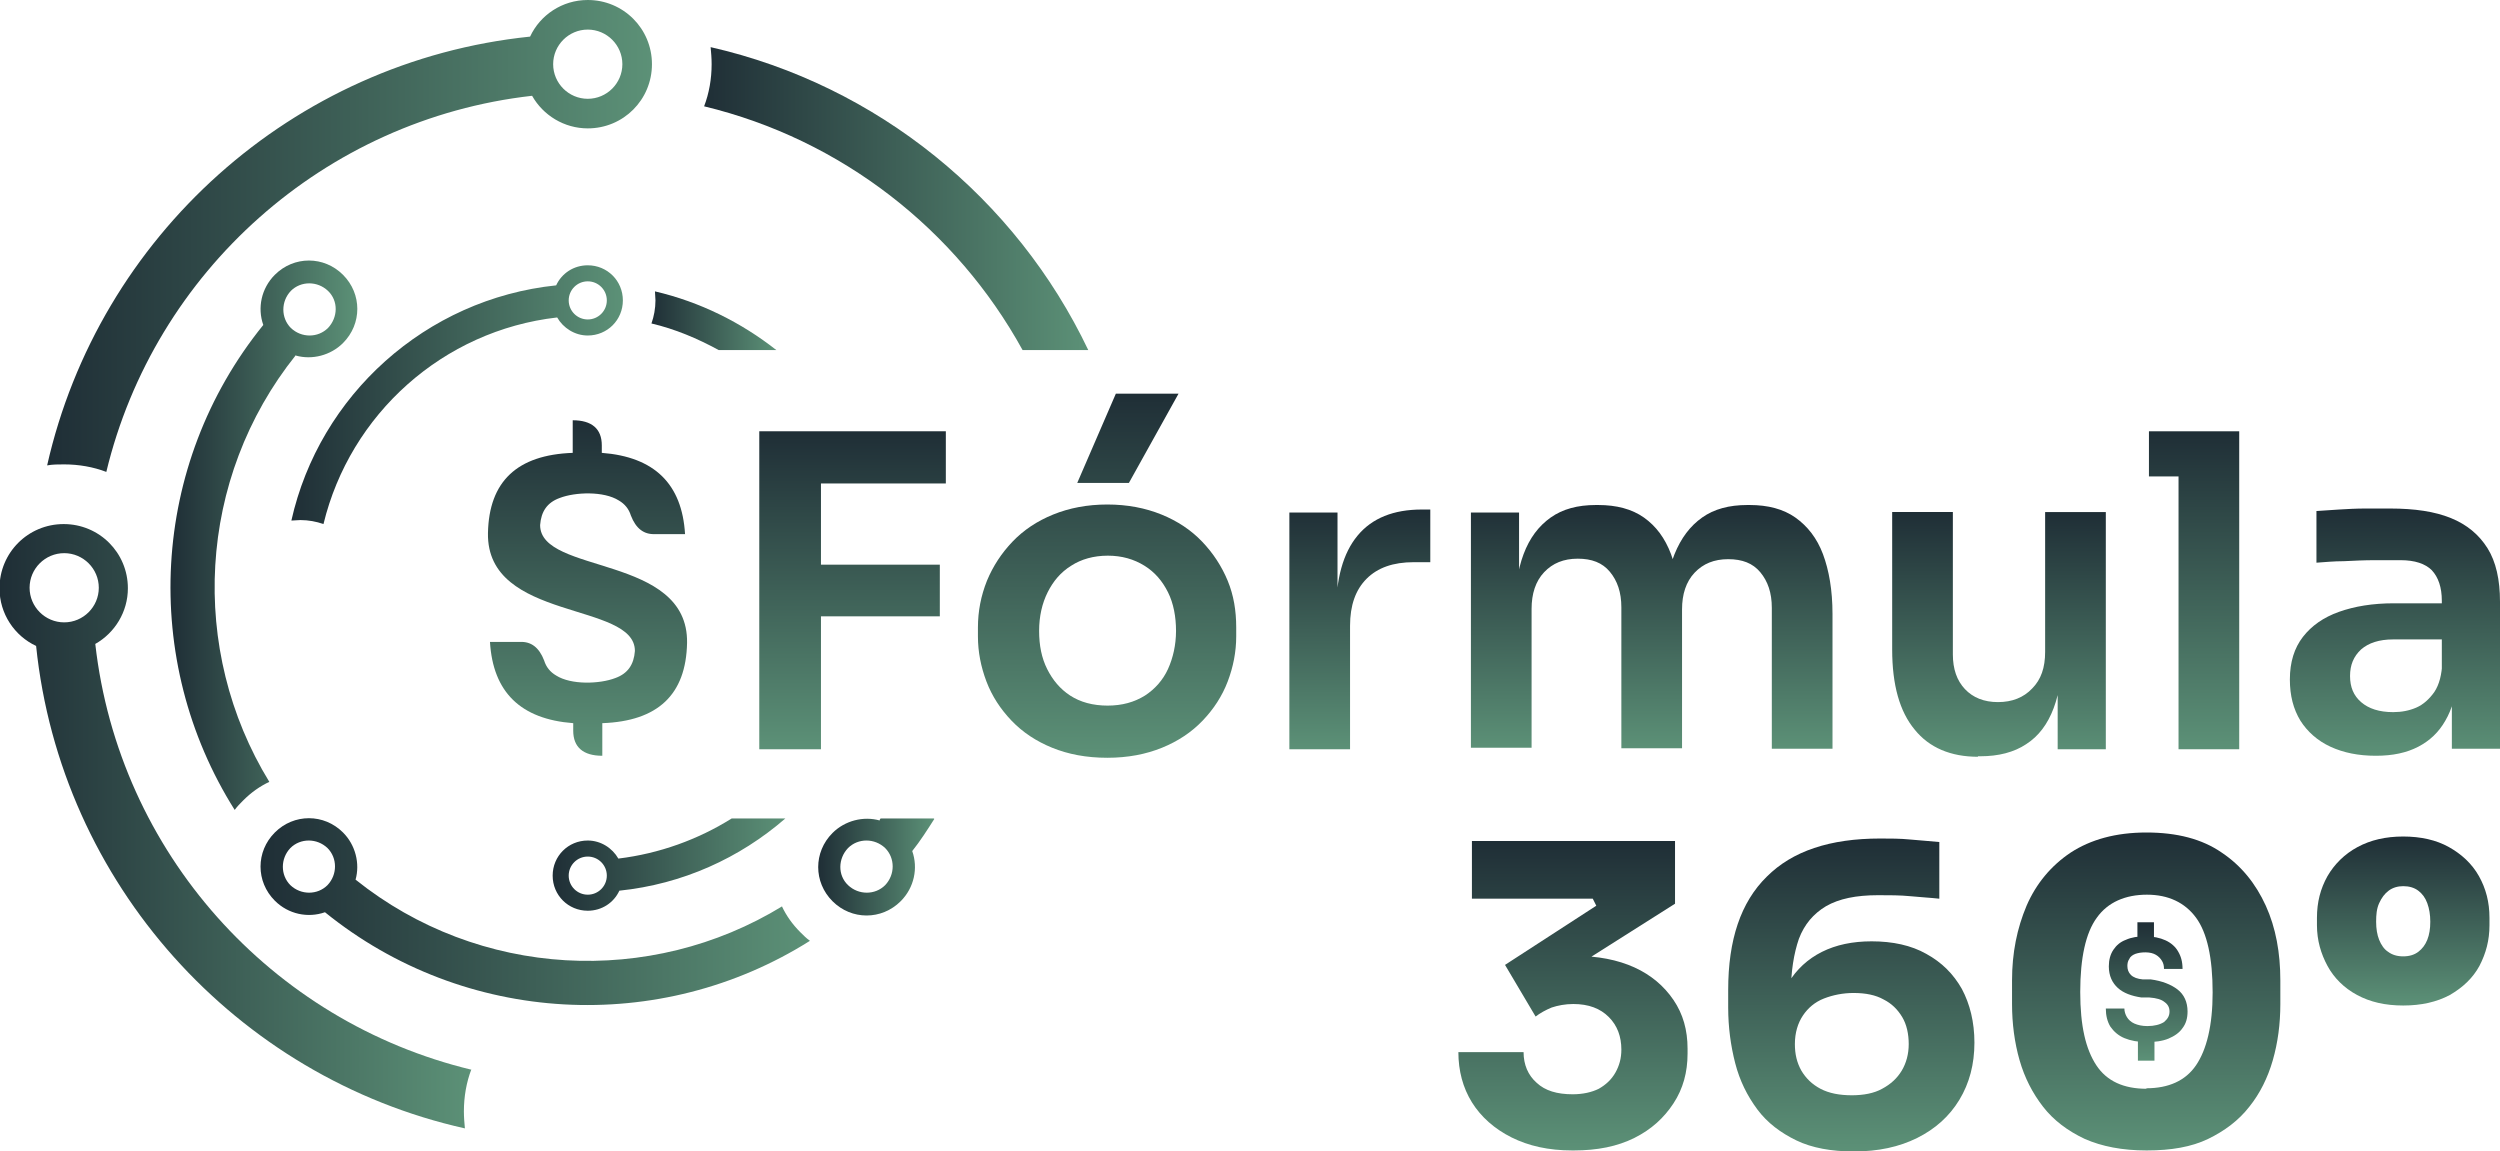
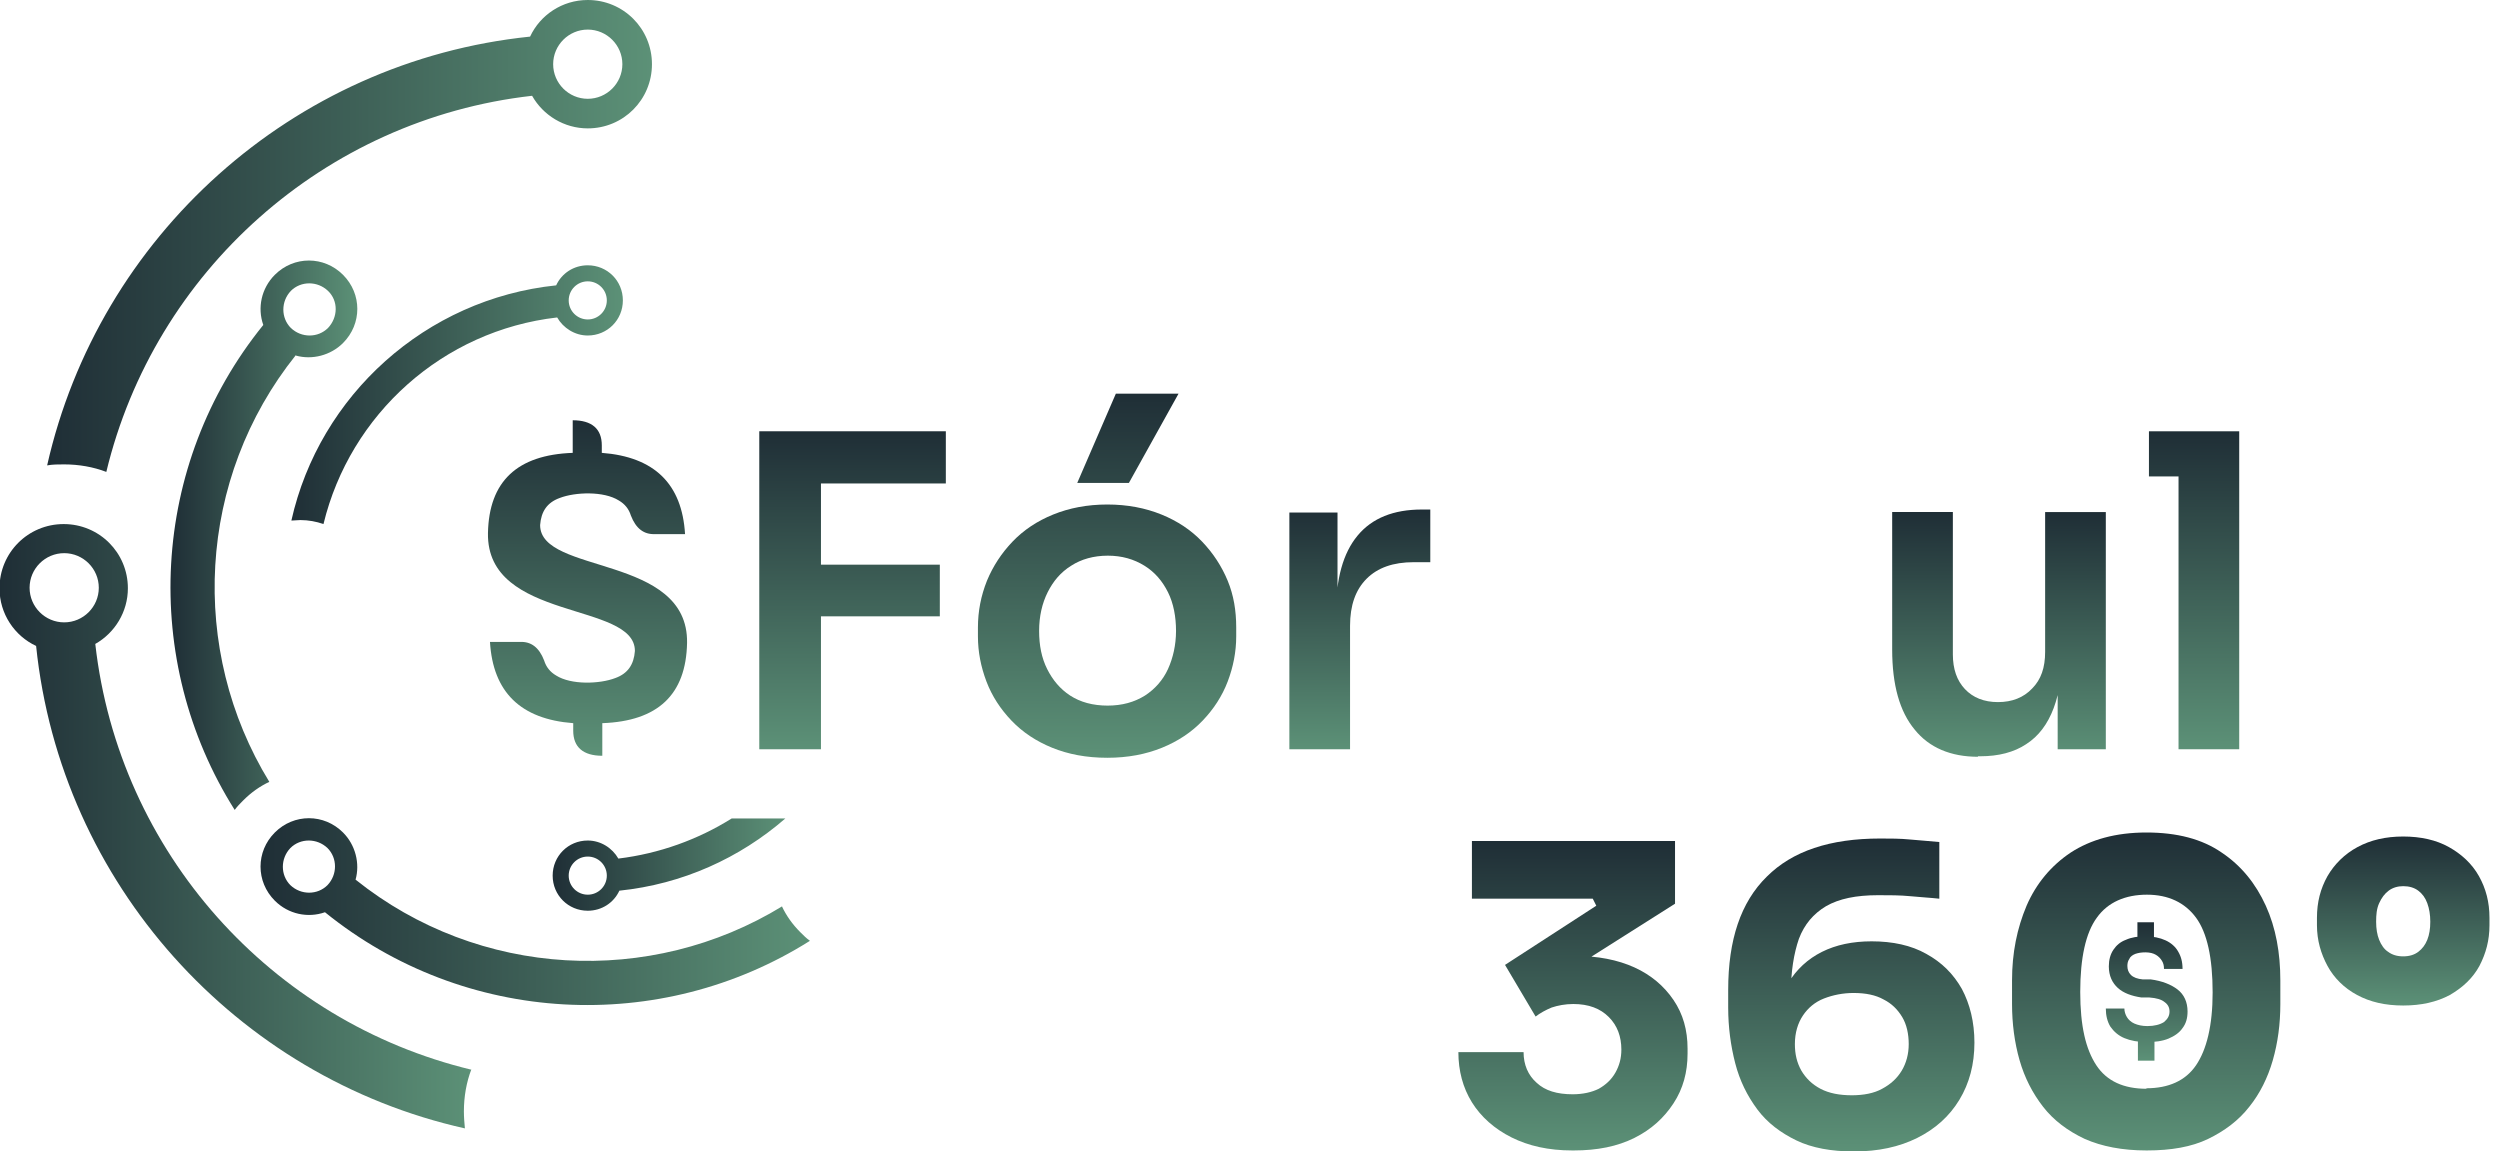
<svg xmlns="http://www.w3.org/2000/svg" xmlns:xlink="http://www.w3.org/1999/xlink" id="Camada_2" data-name="Camada 2" viewBox="0 0 49.85 22.96">
  <defs>
    <style> .cls-1 { fill: url(#Gradiente_sem_nome_98-20); } .cls-1, .cls-2, .cls-3, .cls-4, .cls-5, .cls-6 { fill-rule: evenodd; } .cls-7 { fill: url(#Gradiente_sem_nome_98-4); } .cls-8 { fill: url(#Gradiente_sem_nome_98-8); } .cls-2 { fill: url(#Gradiente_sem_nome_98-15); } .cls-9 { fill: url(#Gradiente_sem_nome_98-17); } .cls-3 { fill: url(#Gradiente_sem_nome_98-13); } .cls-10 { fill: url(#Gradiente_sem_nome_98-14); } .cls-11 { fill: url(#Gradiente_sem_nome_98); } .cls-12 { fill: url(#Gradiente_sem_nome_98-2); } .cls-13 { fill: url(#Gradiente_sem_nome_98-9); } .cls-14 { fill: url(#Gradiente_sem_nome_98-5); } .cls-4 { fill: url(#Gradiente_sem_nome_98-19); } .cls-15 { fill: url(#Gradiente_sem_nome_98-6); } .cls-5 { fill: url(#Gradiente_sem_nome_98-21); } .cls-16 { fill: url(#Gradiente_sem_nome_98-16); } .cls-17 { fill: url(#Gradiente_sem_nome_98-11); } .cls-18 { fill: url(#Gradiente_sem_nome_98-12); } .cls-6 { fill: url(#Gradiente_sem_nome_98-22); } .cls-19 { fill: url(#Gradiente_sem_nome_98-3); } .cls-20 { fill: url(#Gradiente_sem_nome_98-7); } .cls-21 { fill: url(#Gradiente_sem_nome_98-10); } .cls-22 { fill: url(#Gradiente_sem_nome_98-18); } </style>
    <linearGradient id="Gradiente_sem_nome_98" data-name="Gradiente sem nome 98" x1="17" y1="8.6" x2="17" y2="14.94" gradientUnits="userSpaceOnUse">
      <stop offset="0" stop-color="#1f2e36" />
      <stop offset="1" stop-color="#5c9177" />
    </linearGradient>
    <linearGradient id="Gradiente_sem_nome_98-2" data-name="Gradiente sem nome 98" x1="22.07" y1="7.84" x2="22.07" y2="15.11" xlink:href="#Gradiente_sem_nome_98" />
    <linearGradient id="Gradiente_sem_nome_98-3" data-name="Gradiente sem nome 98" x1="27.12" y1="10.16" x2="27.12" xlink:href="#Gradiente_sem_nome_98" />
    <linearGradient id="Gradiente_sem_nome_98-4" data-name="Gradiente sem nome 98" x1="32.93" y1="10.08" x2="32.93" xlink:href="#Gradiente_sem_nome_98" />
    <linearGradient id="Gradiente_sem_nome_98-5" data-name="Gradiente sem nome 98" x1="39.86" y1="10.22" x2="39.86" y2="15.09" xlink:href="#Gradiente_sem_nome_98" />
    <linearGradient id="Gradiente_sem_nome_98-6" data-name="Gradiente sem nome 98" x1="43.75" x2="43.75" xlink:href="#Gradiente_sem_nome_98" />
    <linearGradient id="Gradiente_sem_nome_98-7" data-name="Gradiente sem nome 98" x1="47.75" y1="10.16" x2="47.75" y2="15.07" xlink:href="#Gradiente_sem_nome_98" />
    <linearGradient id="Gradiente_sem_nome_98-8" data-name="Gradiente sem nome 98" x1="42.8" y1="18.39" x2="42.8" y2="21.15" xlink:href="#Gradiente_sem_nome_98" />
    <linearGradient id="Gradiente_sem_nome_98-9" data-name="Gradiente sem nome 98" x1="31.35" y1="16.78" x2="31.35" y2="22.94" xlink:href="#Gradiente_sem_nome_98" />
    <linearGradient id="Gradiente_sem_nome_98-10" data-name="Gradiente sem nome 98" x1="36.9" y1="16.73" x2="36.9" y2="22.96" xlink:href="#Gradiente_sem_nome_98" />
    <linearGradient id="Gradiente_sem_nome_98-11" data-name="Gradiente sem nome 98" x1="42.8" y1="16.6" x2="42.8" y2="22.94" xlink:href="#Gradiente_sem_nome_98" />
    <linearGradient id="Gradiente_sem_nome_98-12" data-name="Gradiente sem nome 98" x1="47.92" y1="16.69" x2="47.92" y2="20.05" xlink:href="#Gradiente_sem_nome_98" />
    <linearGradient id="Gradiente_sem_nome_98-13" data-name="Gradiente sem nome 98" x1="5.8" y1="7.87" x2="12.42" y2="7.87" xlink:href="#Gradiente_sem_nome_98" />
    <linearGradient id="Gradiente_sem_nome_98-14" data-name="Gradiente sem nome 98" x1="11.72" y1="8.38" x2="11.72" y2="15.07" xlink:href="#Gradiente_sem_nome_98" />
    <linearGradient id="Gradiente_sem_nome_98-15" data-name="Gradiente sem nome 98" x1="12.99" y1="6.39" x2="15.48" y2="6.39" xlink:href="#Gradiente_sem_nome_98" />
    <linearGradient id="Gradiente_sem_nome_98-16" data-name="Gradiente sem nome 98" x1="3.41" y1="10.68" x2="7.13" y2="10.68" xlink:href="#Gradiente_sem_nome_98" />
    <linearGradient id="Gradiente_sem_nome_98-17" data-name="Gradiente sem nome 98" x1="5.2" y1="18.18" x2="16.16" y2="18.18" xlink:href="#Gradiente_sem_nome_98" />
    <linearGradient id="Gradiente_sem_nome_98-18" data-name="Gradiente sem nome 98" x1="16.32" y1="17.28" x2="18.62" y2="17.28" xlink:href="#Gradiente_sem_nome_98" />
    <linearGradient id="Gradiente_sem_nome_98-19" data-name="Gradiente sem nome 98" x1="11.02" y1="17.24" x2="15.67" y2="17.24" xlink:href="#Gradiente_sem_nome_98" />
    <linearGradient id="Gradiente_sem_nome_98-20" data-name="Gradiente sem nome 98" x1="14.04" y1="3.96" x2="21.7" y2="3.96" xlink:href="#Gradiente_sem_nome_98" />
    <linearGradient id="Gradiente_sem_nome_98-21" data-name="Gradiente sem nome 98" x1=".94" y1="4.7" x2="13" y2="4.7" xlink:href="#Gradiente_sem_nome_98" />
    <linearGradient id="Gradiente_sem_nome_98-22" data-name="Gradiente sem nome 98" x1="0" y1="16.47" x2="9.4" y2="16.47" xlink:href="#Gradiente_sem_nome_98" />
  </defs>
  <g id="TEXTS">
    <g>
      <g>
        <path class="cls-11" d="M15.14,14.94v-6.34h1.23v6.34h-1.23ZM16.2,9.64v-1.04h2.66v1.04h-2.66ZM16.2,12.3v-1.04h2.54s0,1.03,0,1.03h-2.54Z" />
        <path class="cls-12" d="M22.08,15.11c-.42,0-.78-.07-1.1-.2s-.59-.31-.81-.54c-.22-.23-.39-.49-.5-.78-.11-.29-.17-.59-.17-.9v-.18c0-.32.06-.63.18-.93.12-.29.29-.55.51-.78.22-.23.49-.41.81-.54s.68-.2,1.08-.2.76.07,1.08.2c.32.13.59.31.81.54.22.23.39.49.51.78.12.29.17.6.17.93v.18c0,.31-.06.61-.17.9s-.28.55-.5.78c-.22.23-.49.41-.81.54s-.68.2-1.09.2ZM22.08,14.07c.3,0,.54-.07.75-.2.2-.13.36-.31.46-.53.1-.22.16-.48.16-.76s-.05-.55-.16-.77-.26-.4-.47-.53c-.21-.13-.45-.2-.73-.2s-.53.07-.73.2c-.21.13-.36.31-.47.53s-.17.48-.17.77.05.54.16.76.26.4.46.53.45.2.75.2ZM21.48,9.63l.77-1.78h1.25l-.99,1.78h-1.03Z" />
        <path class="cls-19" d="M25.71,14.94v-4.72h.96v2h-.03c0-.68.14-1.19.43-1.54s.72-.52,1.28-.52h.17v1.05h-.33c-.41,0-.72.11-.94.33-.22.22-.33.53-.33.94v2.46h-1.21Z" />
-         <path class="cls-7" d="M29.33,14.94v-4.72h.96v2.02h-.09c0-.47.06-.87.18-1.19.12-.32.3-.56.54-.73.24-.17.54-.25.9-.25h.05c.36,0,.67.08.91.25.24.17.42.41.54.73.12.32.18.72.18,1.19h-.3c0-.47.06-.87.19-1.19s.31-.56.55-.73c.24-.17.54-.25.9-.25h.05c.36,0,.67.08.91.25s.43.41.55.73c.12.32.19.72.19,1.19v2.69h-1.21v-2.81c0-.3-.08-.53-.23-.71-.15-.18-.36-.26-.64-.26s-.5.09-.67.27c-.17.18-.25.43-.25.73v2.77h-1.21v-2.81c0-.3-.08-.53-.23-.71-.15-.18-.36-.26-.64-.26s-.5.09-.67.27c-.17.18-.25.43-.25.73v2.77h-1.21Z" />
        <path class="cls-14" d="M39.44,15.09c-.54,0-.97-.18-1.26-.54-.3-.36-.45-.89-.45-1.6v-2.74h1.21v2.84c0,.29.08.52.24.69s.38.26.66.26.51-.09.68-.27c.18-.18.26-.42.26-.73v-2.79h1.21v4.73h-.96v-2.01h.1c0,.47-.06.87-.18,1.19-.12.32-.3.56-.55.72-.24.16-.55.24-.91.24h-.05Z" />
        <path class="cls-15" d="M42.85,9.5v-.9h1.8v.9h-1.8ZM43.44,14.94v-6.34h1.21v6.34h-1.21Z" />
-         <path class="cls-20" d="M47.37,15.07c-.34,0-.64-.06-.9-.18-.26-.12-.46-.3-.6-.52-.14-.23-.21-.5-.21-.82,0-.35.09-.63.26-.85.17-.22.41-.39.72-.5.31-.11.67-.17,1.09-.17h1.1v.72h-1.11c-.28,0-.49.07-.64.2-.15.14-.22.31-.22.53s.07.39.22.52c.15.13.36.2.64.2.17,0,.32-.03.46-.09.14-.06.26-.17.36-.31.1-.15.15-.35.16-.6l.3.34c-.03.33-.11.61-.24.83-.13.23-.31.4-.54.52-.23.12-.51.18-.84.18ZM48.89,14.94v-1.4h-.2v-1.56c0-.27-.07-.47-.2-.61-.13-.13-.34-.2-.62-.2-.14,0-.32,0-.52,0s-.41.01-.61.02c-.21,0-.39.02-.55.03v-1.03c.13-.01.28-.02.45-.03.17-.01.34-.02.52-.02.18,0,.34,0,.5,0,.49,0,.89.06,1.21.19.32.13.56.33.73.6s.25.63.25,1.07v2.93h-.96Z" />
      </g>
      <path class="cls-8" d="M42.81,20.78c-.18,0-.33-.03-.45-.08-.12-.05-.21-.13-.28-.23-.06-.1-.09-.22-.09-.36h.37c0,.06.02.12.05.17s.08.1.15.13c.07.03.15.05.26.05.14,0,.25-.03.33-.08.07-.06.11-.12.11-.21,0-.08-.03-.14-.1-.19-.06-.05-.16-.08-.3-.09h-.16c-.2-.03-.36-.09-.47-.19s-.18-.24-.18-.43c0-.13.03-.24.09-.33.06-.09.14-.16.25-.2.11-.05.24-.07.39-.07s.29.03.4.08c.11.05.2.13.25.22.06.1.09.21.09.35h-.37c0-.06-.01-.11-.04-.16-.03-.05-.07-.09-.12-.12-.05-.03-.12-.05-.21-.05-.08,0-.14.01-.2.03-.05.02-.1.05-.12.1-.03.04-.04.09-.04.14,0,.07.02.13.07.18.05.05.13.08.24.09h.16c.22.03.4.1.53.2.13.1.2.25.2.44,0,.13-.03.24-.1.33-.06.09-.16.16-.28.21s-.27.07-.44.07ZM42.62,18.81v-.42h.33v.42h-.33ZM42.63,21.15v-.42h.33v.42h-.33Z" />
      <g>
        <path class="cls-13" d="M31.35,22.94c-.47,0-.87-.09-1.21-.26s-.61-.41-.79-.7-.27-.63-.27-1h1.3c0,.25.09.46.26.61.17.16.41.23.72.23.2,0,.38-.04.52-.11.14-.08.25-.18.33-.32s.12-.29.12-.46c0-.26-.08-.48-.25-.65-.17-.17-.4-.26-.71-.26-.16,0-.31.03-.43.07-.12.05-.23.11-.32.18l-.61-1.03,1.82-1.18-.07-.14h-2.41v-1.15h4.05v1.25l-2.1,1.33-.66-.18c.11-.03.23-.06.35-.08.12-.02.26-.03.4-.03.47,0,.87.08,1.2.23.33.15.59.37.78.65s.28.6.28.97v.1c0,.37-.09.7-.28.99s-.44.52-.78.69-.74.25-1.21.25Z" />
        <path class="cls-21" d="M36.96,22.96c-.44,0-.83-.07-1.14-.22s-.58-.35-.78-.62c-.2-.27-.35-.57-.44-.92s-.14-.72-.14-1.11v-.35c0-1,.25-1.75.77-2.26.51-.51,1.26-.76,2.26-.76.2,0,.4,0,.6.02s.39.03.58.05v1.13c-.18-.02-.38-.03-.58-.05s-.42-.02-.64-.02c-.44,0-.78.07-1.04.22-.25.15-.43.36-.54.65-.1.29-.16.65-.16,1.08v.63l-.3.2c0-.41.09-.76.25-1.03s.39-.48.67-.62.61-.21.99-.21c.42,0,.79.08,1.09.25.31.17.54.4.71.7.16.3.25.66.25,1.07,0,.43-.1.81-.3,1.14s-.48.58-.84.76c-.36.18-.78.27-1.26.27ZM36.92,21.84c.24,0,.45-.04.61-.13.17-.09.3-.21.39-.36.09-.15.14-.33.14-.53s-.04-.39-.13-.54c-.09-.15-.21-.27-.37-.35-.16-.09-.36-.13-.6-.13-.21,0-.41.04-.59.11-.18.07-.32.19-.42.34-.1.15-.16.34-.16.57,0,.2.04.37.13.53.09.15.21.27.38.36s.38.13.63.13Z" />
        <path class="cls-17" d="M42.8,22.94c-.48,0-.89-.08-1.23-.23-.34-.16-.62-.37-.83-.64-.21-.27-.37-.58-.47-.93-.1-.35-.15-.73-.15-1.12v-.47c0-.55.1-1.04.29-1.49.19-.44.49-.8.88-1.06.4-.26.9-.4,1.51-.4s1.11.13,1.5.4c.39.26.68.62.88,1.06s.29.94.29,1.49v.47c0,.4-.05.77-.15,1.12-.1.35-.26.67-.47.93-.21.27-.49.48-.82.64s-.74.23-1.22.23ZM42.8,21.7c.44,0,.78-.15.99-.46s.33-.79.33-1.45c0-.69-.11-1.19-.33-1.49-.22-.3-.55-.46-.98-.46s-.78.15-1,.46c-.22.3-.33.8-.33,1.48s.11,1.14.32,1.46.55.47,1,.47Z" />
        <path class="cls-18" d="M47.92,20.05c-.36,0-.66-.07-.92-.21s-.46-.34-.59-.58-.21-.51-.21-.81v-.15c0-.31.07-.58.21-.83.14-.24.34-.44.6-.58s.56-.21.91-.21.66.07.91.21.46.33.6.58.21.52.21.83v.15c0,.3-.07.56-.2.81-.13.24-.33.43-.59.58-.26.14-.57.21-.93.21ZM47.92,19.07c.12,0,.22-.03.3-.09.08-.06.14-.14.18-.24s.06-.22.06-.36-.02-.26-.06-.37c-.04-.11-.1-.19-.18-.25-.08-.06-.18-.09-.3-.09-.11,0-.21.03-.29.09-.08.06-.14.14-.19.25s-.06.23-.06.37.02.26.06.36c.04.1.1.19.18.24.08.06.18.09.3.09Z" />
      </g>
      <path class="cls-3" d="M11.72,5.29c-.28,0-.52.16-.63.4-2.6.27-4.72,2.19-5.28,4.69.06,0,.12-.01.18-.01.16,0,.32.03.46.08.53-2.19,2.38-3.86,4.66-4.12.12.21.35.36.61.36.39,0,.7-.31.7-.7s-.31-.7-.7-.7ZM11.72,6.37c-.21,0-.38-.17-.38-.38s.17-.38.38-.38.38.17.38.38-.17.38-.38.38Z" />
      <path class="cls-10" d="M10.77,10.47c.02-.27.14-.45.39-.54.31-.12.88-.14,1.18.05.12.07.2.17.24.3.1.26.26.38.48.37h.6c-.06-1-.61-1.54-1.66-1.62v-.15c0-.33-.2-.5-.58-.5v.65c-1.11.04-1.67.57-1.69,1.6-.03,1.77,2.93,1.36,2.93,2.35-.02.27-.14.45-.39.54-.31.12-.88.14-1.18-.05-.12-.07-.2-.17-.24-.3-.1-.26-.26-.38-.48-.37h-.6c.06,1,.61,1.54,1.66,1.62v.15c0,.33.2.5.58.5v-.65c1.11-.04,1.67-.57,1.69-1.6.03-1.77-2.93-1.36-2.93-2.35" />
-       <path class="cls-2" d="M14.33,6.98h0s1.15,0,1.15,0c-.7-.55-1.52-.96-2.42-1.17,0,.06.01.12.01.18,0,.16-.03.32-.08.46.47.11.92.3,1.34.53Z" />
      <path class="cls-16" d="M5.9,7.09c.32.09.69,0,.94-.25.38-.38.38-.98,0-1.36-.38-.38-.98-.38-1.36,0-.27.27-.35.66-.23,1-2.26,2.79-2.45,6.69-.57,9.67.05-.07.11-.13.17-.19.16-.16.33-.28.52-.37-1.61-2.63-1.44-6.05.53-8.51ZM5.8,5.8c.2-.2.53-.2.74,0s.2.53,0,.74c-.2.2-.53.2-.74,0-.2-.2-.2-.53,0-.74Z" />
      <path class="cls-9" d="M15.6,18.07c-2.63,1.61-6.05,1.44-8.51-.53.09-.32,0-.69-.25-.94-.38-.38-.98-.38-1.36,0-.38.38-.38.98,0,1.36.27.27.66.35,1,.23,2.79,2.26,6.69,2.45,9.67.57-.07-.05-.13-.11-.19-.17-.16-.16-.28-.33-.37-.52ZM6.53,17.65c-.2.2-.53.2-.74,0-.2-.2-.2-.53,0-.74.2-.2.53-.2.74,0,.2.2.2.53,0,.74Z" />
-       <path class="cls-22" d="M18.62,16.32h-1.06s-.02.02-.02.04c-.32-.09-.69,0-.94.25-.38.38-.38.98,0,1.36.38.38.98.38,1.36,0,.27-.27.35-.66.23-1,.16-.2.3-.42.44-.64ZM17.65,17.65c-.2.2-.53.2-.74,0s-.2-.53,0-.74c.2-.2.53-.2.74,0,.2.2.2.53,0,.74Z" />
      <path class="cls-4" d="M14.59,16.32c-.67.42-1.44.7-2.26.8-.12-.21-.35-.36-.61-.36-.39,0-.7.31-.7.7s.31.7.7.7c.28,0,.52-.16.63-.4,1.26-.13,2.4-.65,3.31-1.44h-1.08ZM11.72,17.84c-.21,0-.38-.17-.38-.38s.17-.38.38-.38.38.17.38.38-.17.38-.38.38Z" />
-       <path class="cls-1" d="M20.39,6.98h1.31c-1.44-3.02-4.2-5.28-7.53-6.04.01.11.02.22.02.34,0,.29-.05.58-.15.84,2.74.66,5.03,2.46,6.35,4.86Z" />
      <path class="cls-5" d="M11.72,0c-.51,0-.95.3-1.15.73C5.82,1.22,1.97,4.72.94,9.28c.11-.02.22-.02.34-.02.29,0,.58.05.84.15.96-3.99,4.34-7.03,8.49-7.5.22.39.64.65,1.11.65.71,0,1.28-.57,1.28-1.28s-.57-1.28-1.28-1.28ZM11.72,1.97c-.38,0-.69-.31-.69-.69s.31-.69.69-.69.69.31.69.69-.31.69-.69.69Z" />
      <path class="cls-6" d="M9.4,21.33c-3.99-.96-7.03-4.33-7.5-8.49.39-.22.65-.64.65-1.11,0-.71-.57-1.28-1.28-1.28s-1.28.57-1.28,1.28c0,.51.3.95.73,1.15.49,4.74,3.99,8.6,8.55,9.62-.01-.11-.02-.22-.02-.34,0-.29.05-.58.15-.84ZM1.28,12.41c-.38,0-.69-.31-.69-.69s.31-.69.69-.69.69.31.69.69-.31.69-.69.69Z" />
    </g>
  </g>
</svg>